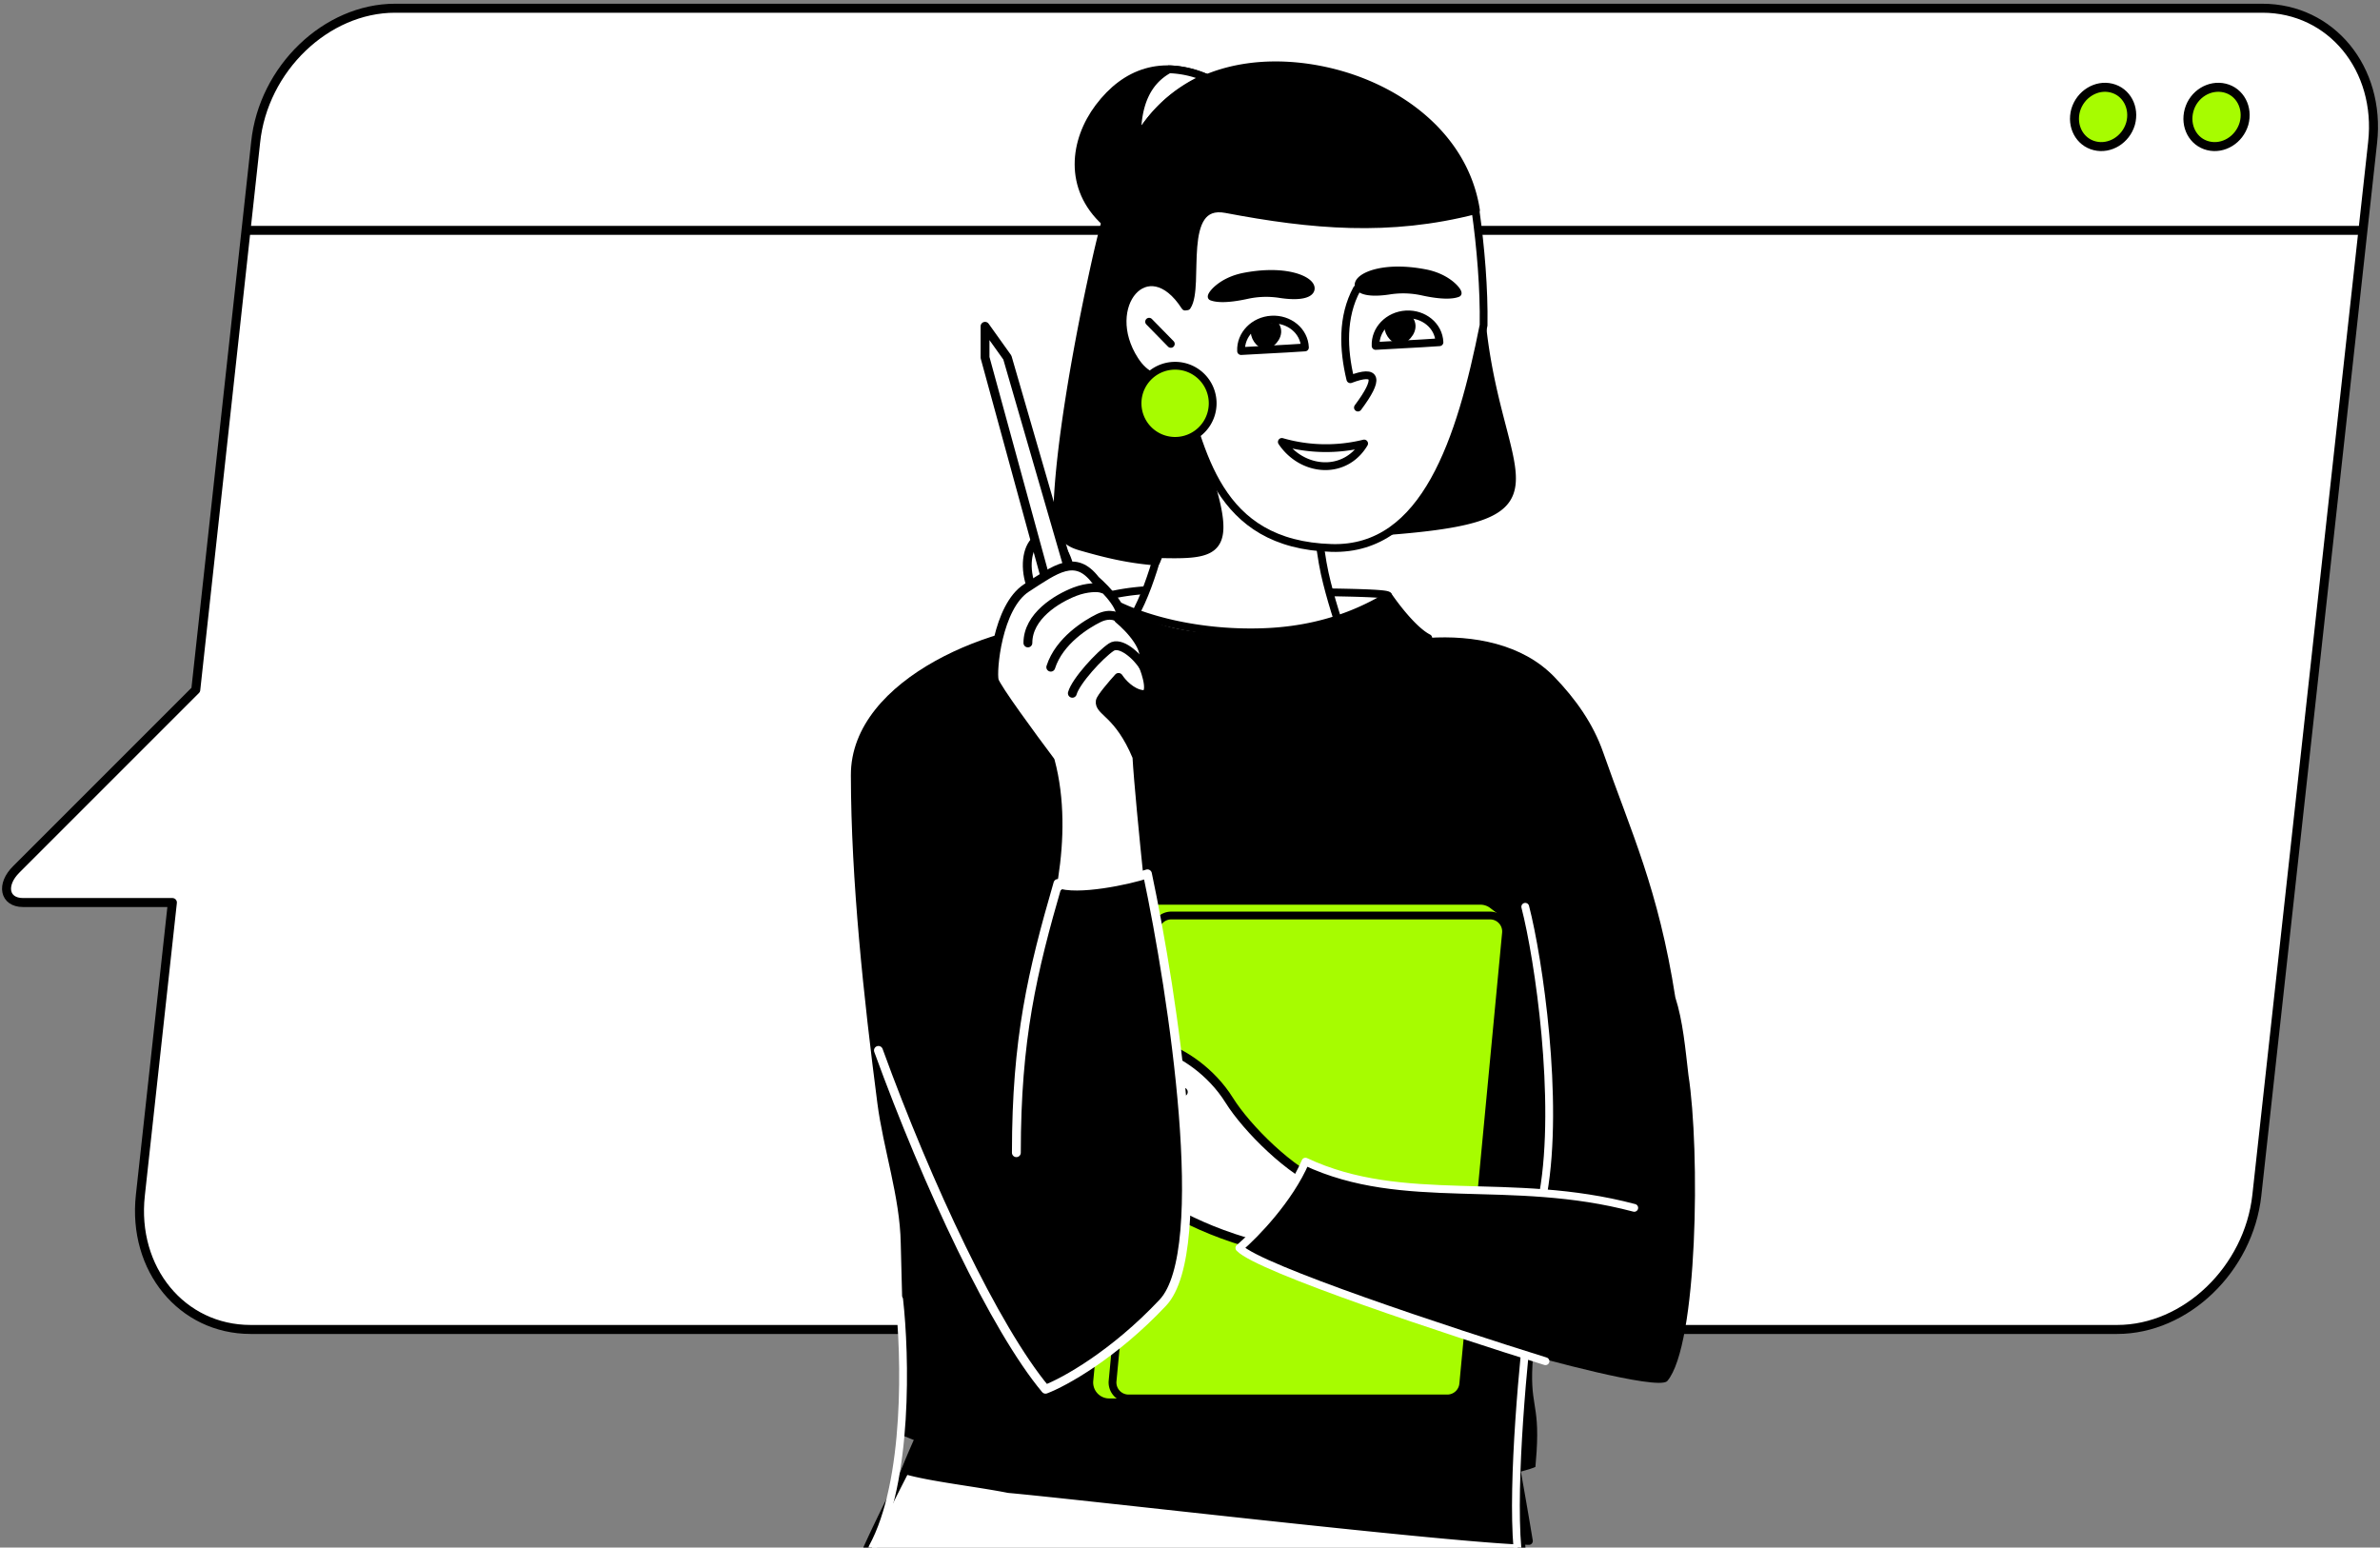
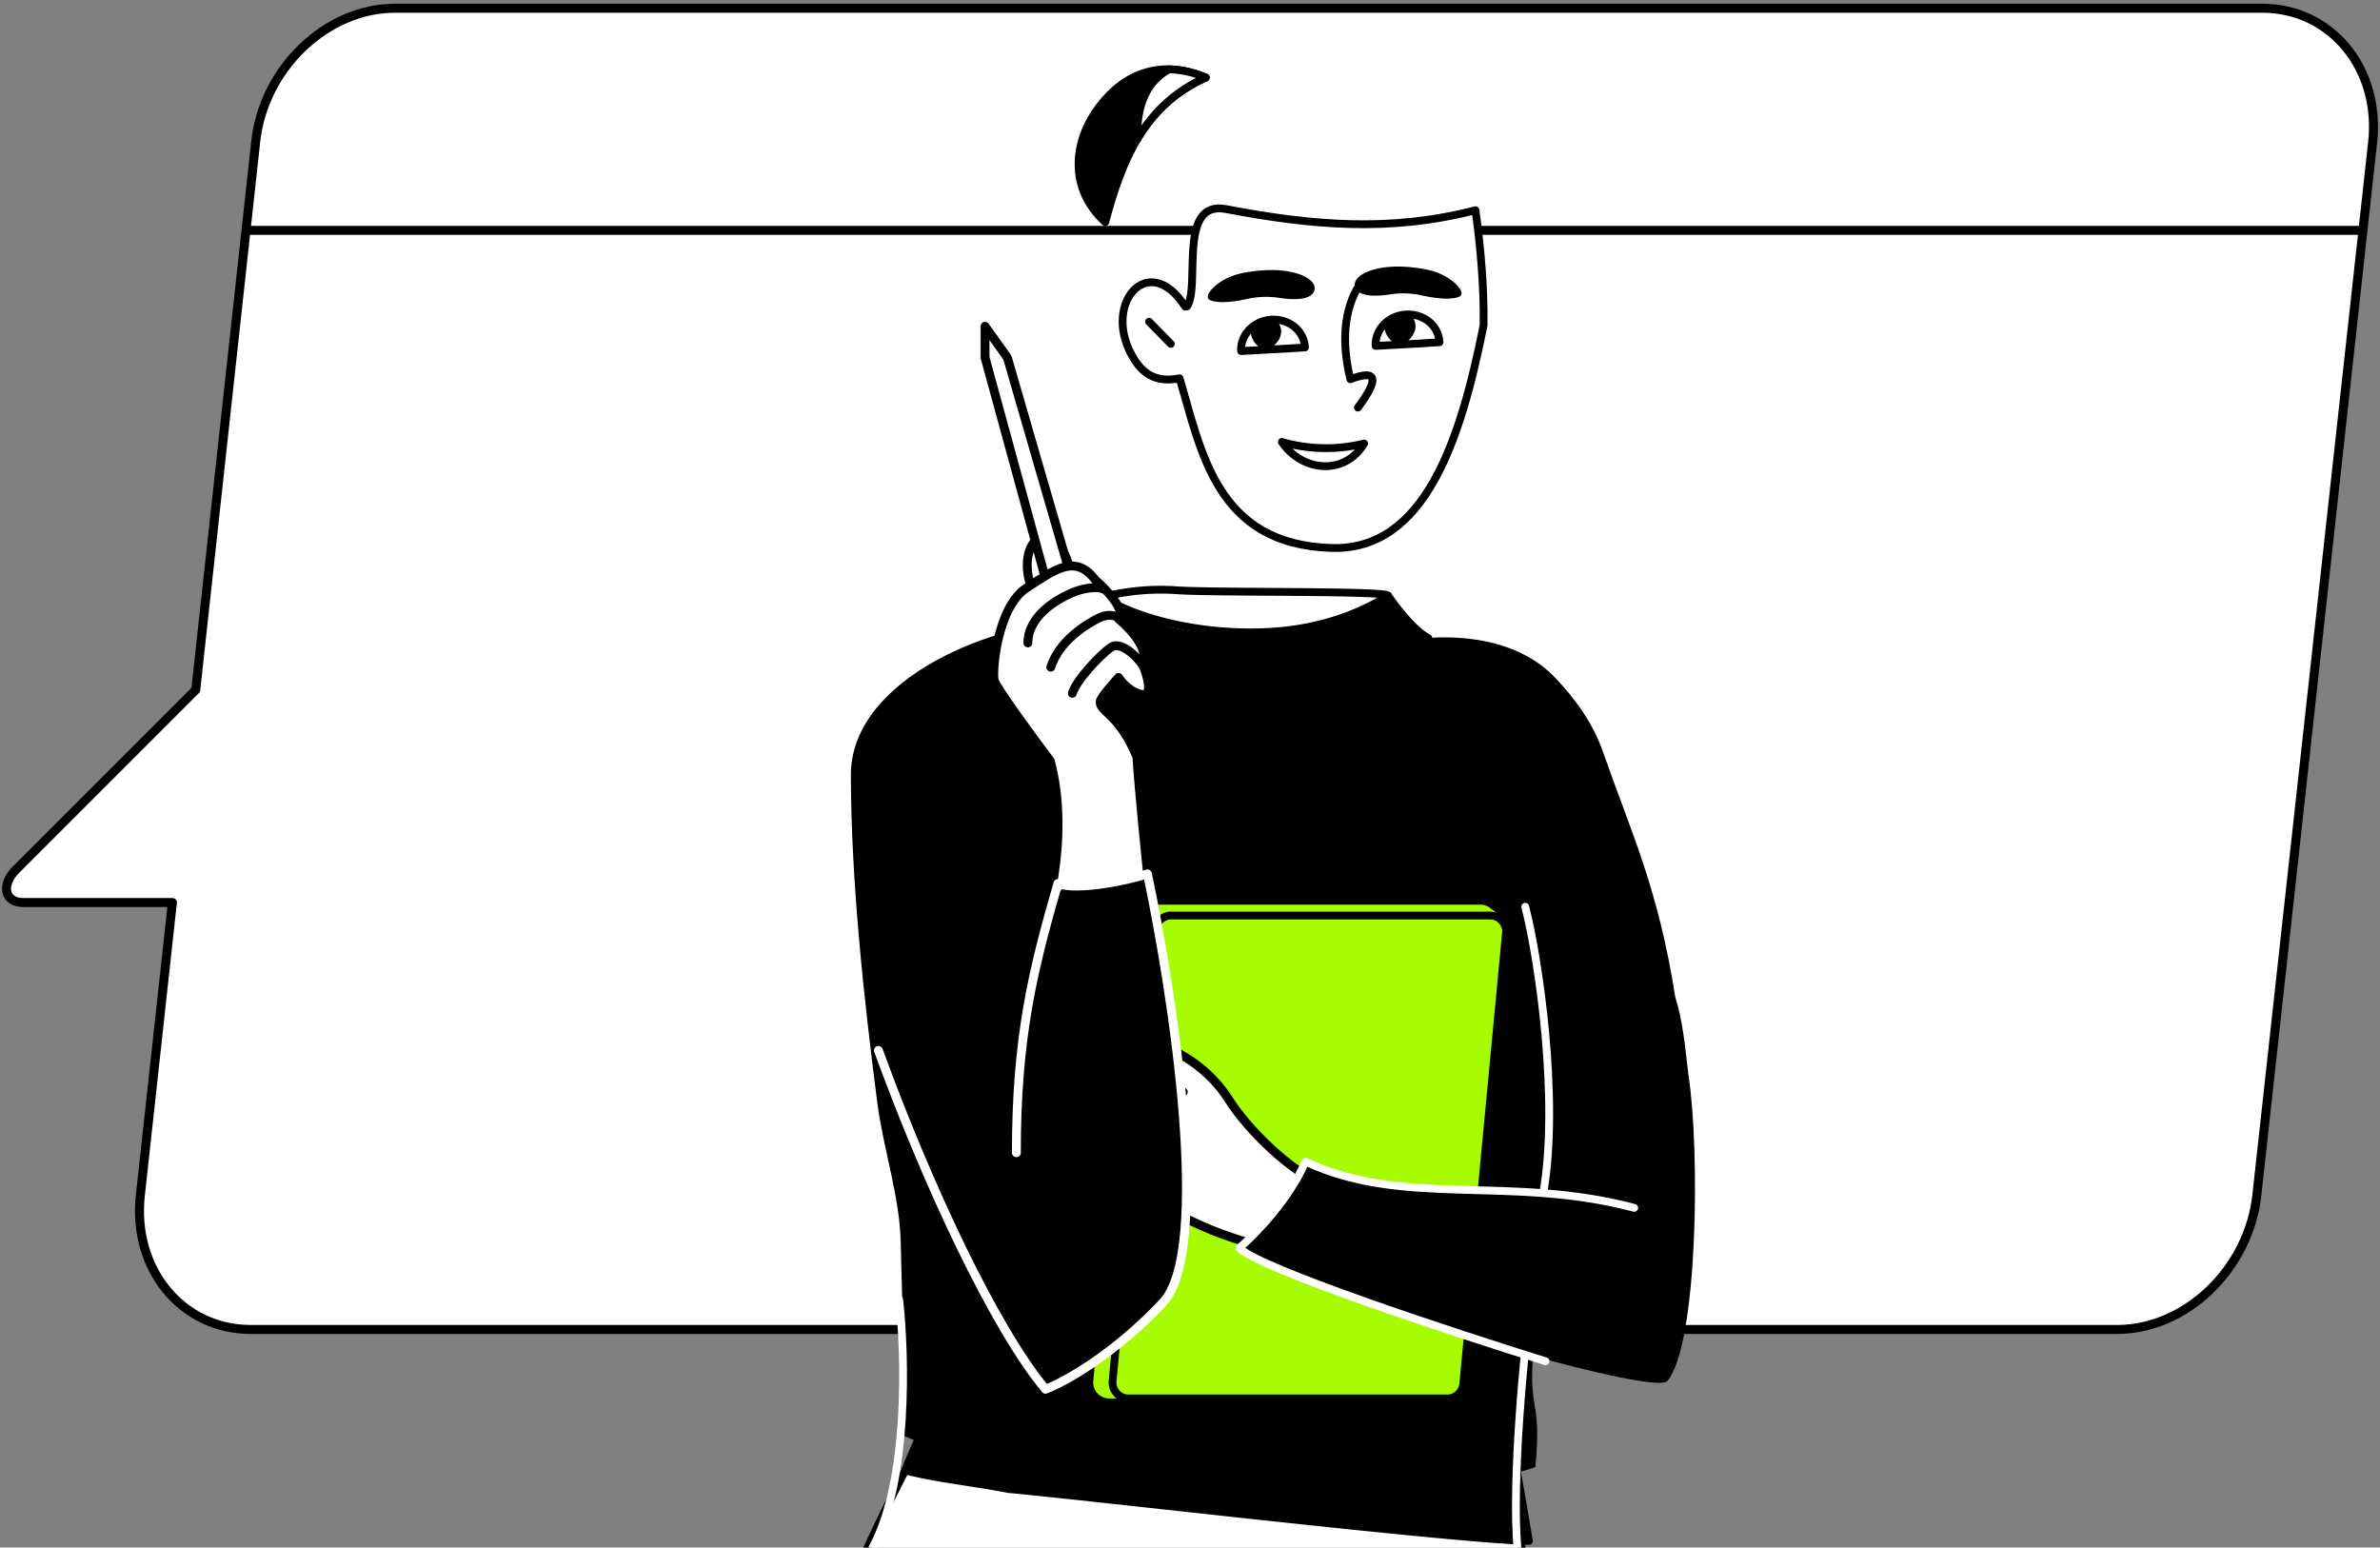
<svg xmlns="http://www.w3.org/2000/svg" width="446" height="290" fill="none">
  <rect width="100%" height="100%" fill="#808080" stroke="none" />
  <path fill-rule="evenodd" clip-rule="evenodd" d="M74.029 1.542h349.924c12.891 0 22.19 11.317 20.665 25.143L422.92 223.984c-1.526 13.826-13.285 25.142-26.176 25.142H46.968c-12.891 0-22.19-11.316-20.665-25.142l6.003-54.86H4.31c-3.493 0-4.182-3.346-1.23-6.248l33.605-33.605L47.903 26.685C49.33 12.859 61.138 1.542 74.029 1.542Z" fill="#fff" stroke="#000" stroke-width="1.685" stroke-miterlimit="10" stroke-linecap="round" stroke-linejoin="round" />
  <path d="M46.328 43.167h396.026" stroke="#000" stroke-width="1.685" stroke-miterlimit="22.926" stroke-linecap="round" stroke-linejoin="round" />
-   <path fill-rule="evenodd" clip-rule="evenodd" d="M416.917 16.5c2.853.689 4.428 3.69 3.591 6.691-.885 3.002-3.887 4.822-6.691 4.133-2.854-.689-4.428-3.69-3.592-6.691.837-3.002 3.838-4.822 6.692-4.133ZM395.662 16.5c2.853.689 4.428 3.69 3.591 6.691-.885 3.002-3.886 4.822-6.691 4.133-2.854-.689-4.428-3.69-3.592-6.691.886-3.002 3.887-4.822 6.692-4.133Z" fill="#A7FC00" stroke="#000" stroke-width="1.685" stroke-miterlimit="22.926" stroke-linecap="round" stroke-linejoin="round" />
  <ellipse cx="196.588" cy="107.37" rx="3.932" ry="6.777" transform="rotate(-11.553 196.588 107.37)" fill="#fff" stroke="#000" stroke-width="1.659" stroke-miterlimit="22.926" stroke-linecap="round" stroke-linejoin="round" />
  <path d="m184.592 67.001 11.211 40.995.836 1.674 4.016-1.674-11.88-40.995-4.183-5.857v5.857Z" fill="#fff" stroke="#000" stroke-width="1.659" stroke-miterlimit="22.926" stroke-linecap="round" stroke-linejoin="round" />
  <path fill-rule="evenodd" clip-rule="evenodd" d="M207.35 111.699a43.77 43.77 0 0 1 12.97-1.105c6.682.525 40.174.033 39.795 1.055-.378 1.023.495 2.804-2.075 3.995-2.569 1.19-15.922 8.414-32.7 5.253-16.778-3.162-17.99-9.198-17.99-9.198Z" fill="#fff" stroke="#000" stroke-width="1.46" stroke-linecap="round" stroke-linejoin="round" />
-   <path fill-rule="evenodd" clip-rule="evenodd" d="M210.992 117.758c15.967 7.814 33.064 6.933 41.392 3.822-1.524-4.879-3.08-9.361-4.147-14.173-2.138-9.616-1.684-29.953-15.616-29.54-13.664.396-12.915 28.486-21.629 39.891Z" fill="#fff" stroke="#000" stroke-width="1.46" stroke-linecap="round" stroke-linejoin="round" />
  <path fill-rule="evenodd" clip-rule="evenodd" d="M207.115 41.624c3.095-11.539 7.229-21.901 18.846-27.087-8.163-3.399-15.035-1.097-20.058 5.593-4.68 6.232-5.819 15.086 1.212 21.494Z" fill="#000" stroke="#000" stroke-width="1.46" stroke-linecap="round" stroke-linejoin="round" />
  <path fill-rule="evenodd" clip-rule="evenodd" d="M219.084 12.985c-4.121 2.241-6.114 6.61-5.98 13.108 2.891-4.859 6.884-8.89 12.857-11.556a18.879 18.879 0 0 0-6.877-1.552Z" fill="#fff" stroke="#000" stroke-width="1.46" stroke-linecap="round" stroke-linejoin="round" />
-   <path fill-rule="evenodd" clip-rule="evenodd" d="M222.457 57.4c2.552-3.812-1.858-19.962 7.291-18.22 16.07 3.052 30.665 4.386 46.837.185-2.117-13.684-14.293-22.91-27.741-25.986-13.307-3.04-27.77-.287-35.236 12.01-4.972 8.183-7.305 18.997-9.134 27.487-2.889 13.435-5.893 30.77-6.31 41.932-.176 4.743.997 6.658 4.242 7.597 4.993 1.439 9.048 2.406 14.262 2.826.188-.443.392-.937.555-1.39 9.757.224 13.272-.102 10.272-11.207-1.972-7.308-4.518-14.492-6.453-21.747-3.908.789-6.498-.453-8.397-3.392-6.577-10.168 2.459-20.942 9.441-10.044l.371-.05ZM277.038 64.545c-.684 9.038-2.852 16.52-9.123 25.58-3.276 4.732-7.132 8.602-13.232 8.432A24.332 24.332 0 0 1 247.276 97c-1.402-.526-.67 2.557-.569 3.356l6.044-.356c47.341-2.696 26.006-8.009 24.529-45.566.13 3.372.049 6.749-.242 10.11Z" fill="#000" stroke="#000" stroke-width="1.46" stroke-linecap="round" stroke-linejoin="round" />
  <path fill-rule="evenodd" clip-rule="evenodd" d="M276.496 39.39c-16.137 4.17-30.707 2.837-46.748-.209-9.149-1.742-4.739 14.408-7.291 18.22l-.368.05c-6.981-10.897-16.017-.123-9.44 10.044 1.898 2.94 4.488 4.181 8.397 3.393 4.088 13.66 6.849 31.157 28.486 31.794 17.585.518 24.221-20.4 28.484-41.735.113-6.768-.544-14.64-1.52-21.557Z" fill="#fff" stroke="#000" stroke-width="1.46" stroke-linecap="round" stroke-linejoin="round" />
  <path d="m215.336 60.286 4.07 4.156" stroke="#000" stroke-width="1.46" stroke-linecap="round" stroke-linejoin="round" />
-   <path d="M219.847 82.605a7.039 7.039 0 1 1 .727-14.06 7.039 7.039 0 0 1-.727 14.06Z" fill="#A7FC00" stroke="#000" stroke-width="1.46" stroke-linecap="round" stroke-linejoin="round" />
  <path clip-rule="evenodd" d="M240.211 82.813c2.078 3.086 5.414 4.696 8.601 4.532 2.641-.137 5.179-1.492 6.816-4.235a29.883 29.883 0 0 1-15.417-.297Z" stroke="#000" stroke-width="1.46" stroke-linecap="round" stroke-linejoin="round" />
  <path d="M254.269 54.162c-2.828 5.198-2.558 11.35-1.219 16.9 5.013-1.905 5.485-.134 1.418 5.312" stroke="#000" stroke-width="1.46" stroke-linecap="round" stroke-linejoin="round" />
  <path fill-rule="evenodd" clip-rule="evenodd" d="M233.167 51.847c12.777-2.46 16.965 4.835 6.695 3.252a16.818 16.818 0 0 0-6.167.181c-3.873.854-5.766.647-6.633.303 0-.469 1.961-2.938 6.105-3.736ZM267.054 51.195c-12.777-2.46-16.965 4.836-6.695 3.252a16.82 16.82 0 0 1 6.167.182c3.873.854 5.766.647 6.633.303 0-.469-1.961-2.938-6.105-3.737Z" fill="#000" stroke="#000" stroke-width="1.46" stroke-linecap="round" stroke-linejoin="round" />
  <path fill-rule="evenodd" clip-rule="evenodd" d="M232.573 65.785c-.143-3.079 2.412-5.704 5.706-5.891 3.293-.188 6.129 2.105 6.26 5.213-4.972.34-7.67.412-11.966.678Z" fill="#fff" stroke="#000" stroke-width="1.46" stroke-linecap="round" stroke-linejoin="round" />
  <path fill-rule="evenodd" clip-rule="evenodd" d="M235.133 61.66c-.214 1.392.793 2.839 2.127 3.179 1.287-.549 2.69-2.168 1.843-3.695-1.323.174-2.649.325-3.97.516Z" fill="#000" stroke="#000" stroke-width="1.46" stroke-linecap="round" stroke-linejoin="round" />
  <path fill-rule="evenodd" clip-rule="evenodd" d="M257.783 64.823c-.148-3.078 2.405-5.706 5.698-5.897 3.293-.192 6.132 2.097 6.267 5.205-4.972.346-7.67.421-11.965.692Z" fill="#fff" stroke="#000" stroke-width="1.46" stroke-linecap="round" stroke-linejoin="round" />
  <path fill-rule="evenodd" clip-rule="evenodd" d="M260.162 60.645c-.221 1.44.821 2.936 2.199 3.288 1.332-.568 2.782-2.242 1.906-3.82-1.368.179-2.739.336-4.105.532Z" fill="#000" stroke="#000" stroke-width="1.46" stroke-linecap="round" stroke-linejoin="round" />
  <path fill-rule="evenodd" clip-rule="evenodd" d="m297.715 335.447 9.672 27.458c-24.631-.783-49.303-1.567-73.902-.076-25.595 1.549-51.179 5.556-76.763 3.815-2.655-10.839-5.324-21.793-5.339-32.961-.034-22.469 10.583-43.412 20.959-63.342a3.513 3.513 0 0 1 1.086-1.419c.569-.378 1.288-.365 1.968-.355 24.226.402 48.422 1.592 72.589 3.568 9.278.761 21.365-.111 30.142 3.254 7.735 2.964 6.483 15.595 7.997 22.387 2.857 12.842 7.225 25.297 11.591 37.671Z" fill="#fff" stroke="#000" stroke-width="1.46" stroke-linecap="round" stroke-linejoin="round" />
  <path fill-rule="evenodd" clip-rule="evenodd" d="M283.085 269.421c-13.361 2.357-27.718 1.633-41.223.838.838 2.366-60.722-2.842-60.725-2.842-1.513-.211-5.438-1.46-7.322-1.791-1.154 2.966-3.168 7.145-4.162 9.895 4.778 1.38 13.323 2.318 19.346 3.509-.57-1.156.913-.473 0 0 13.993 1.262 78.714 8.876 95.849 9.674.182-.004.84.029 1.659.054a851.59 851.59 0 0 0-3.422-19.337Z" fill="#000" />
  <path d="M188.999 279.03c-6.023-1.191-14.568-2.129-19.346-3.509.994-2.75 3.008-6.929 4.162-9.895 1.884.331 5.809 1.58 7.322 1.791.003 0 61.563 5.208 60.725 2.842 13.505.795 27.862 1.519 41.223-.838a851.59 851.59 0 0 1 3.422 19.337c-.819-.025-1.477-.058-1.659-.054-17.135-.798-81.856-8.412-95.849-9.674Zm0 0c-.57-1.156.913-.473 0 0Z" stroke="#000" stroke-width="1.46" stroke-linecap="round" stroke-linejoin="round" />
  <path fill-rule="evenodd" clip-rule="evenodd" d="M316.401 201.426c-.584-4.975-1.028-10.1-2.455-14.536-3.188-20.375-8.256-30.863-13.522-45.918-1.88-5.39-5.18-10.011-9.131-14.11-6.018-6.242-15.247-7.875-23.624-7.33-.425 0-7.97-6.773-8.384-7.845-1.049-.211-.93 5.047-24.156 6.779-21.043 1.572-24.54-6.421-28.682-6.723 0 0-2.015 4.918-4.329 4.85-14.685-.431-42.738 10.234-42.668 28.698.034 19.739 2.42 41.77 4.959 61.387 1.122 8.677 4.232 17.57 4.387 26.277.123 6.83.622 16.639.529 36.113 35.466 14.867 108.01 10.44 118.403 5.815.084-.951.161-1.905.224-2.855.596-9.486-1.447-8.455-.66-17.929 0 0 23.312 6.536 25.134 4.709 5.761-6.688 6.18-43.319 3.975-57.382Z" fill="#000" />
  <path d="M168.5 243.5c1.167 10.333 1.8 34.1-5 46.5M286.823 243.698c-1.276 10.261-3.554 33.92-2.463 46.463" stroke="#fff" stroke-width="1.46" stroke-linecap="round" stroke-linejoin="round" />
  <path clip-rule="evenodd" d="M202.541 117.157a11.854 11.854 0 0 0 3.877-5.391c6.966 4.381 18.946 7.258 31.202 6.65 12.686-.631 20.147-5.429 22.55-6.718 2.083 3 5.123 6.659 7.482 7.858 0 0-11.691 8.535-37.109 6.595-25.418-1.939-28.002-8.994-28.002-8.994Z" stroke="#000" stroke-width="1.46" stroke-linecap="round" stroke-linejoin="round" />
  <path d="M230.75 204.462c3.359-.805 25.966-.336 36.849 0l1.07 7.436 2.361 7.347-30.964-2.099-11.415-2.755c-.7-2.974-1.26-9.124 2.099-9.929Z" fill="#000" />
  <path d="M213.285 172.238a3.001 3.001 0 0 1 2.986-2.71h61.156a3 3 0 0 1 1.816.612l1.234.939a2.999 2.999 0 0 1 1.171 2.662l-7.871 85.589a3 3 0 0 1-2.988 2.725h-62.934a3 3 0 0 1-2.986-3.291l8.416-86.526Z" fill="#A7FC00" />
  <path d="M216.505 174.272a3 3 0 0 1 2.986-2.717h59.738a3 3 0 0 1 2.987 3.283l-8.012 84.5a3 3 0 0 1-2.987 2.717H211.48a3 3 0 0 1-2.987-3.283l8.012-84.5Z" fill="#A7FC00" stroke="#000" stroke-width="1.46" stroke-linecap="round" stroke-linejoin="round" />
  <path d="M221.745 204.625c-1.421-.422 1.046-.751-3.844-4.671-8.939-7.167 5.601-4.751 12.451 6.222 3.275 5.247 11.649 13.619 17.859 15.855 3.262 1.174-3.026 7.354-6.578 10.297l-5.536 1.165c-14.06-3.791-18.93-8.373-31.198-14.832-7.017-3.695-2.479-17.084.667-23.317.355 1.336 1.513 4.228 3.301 5.1 1.781.869 9.302 3.142 12.878 4.181Z" fill="#fff" stroke="#000" stroke-width="1.659" stroke-miterlimit="22.926" stroke-linecap="round" stroke-linejoin="round" />
  <path d="M232.252 233.852c3.639 3.841 39.758 15.752 57.363 21.227l18.761-9.401-2.125-19.338c-23.313-6.183-43.149 0-61.617-8.66-3.032 7.075-9.518 13.73-12.382 16.172Z" fill="#000" />
  <path d="M289.615 255.079c-17.605-5.475-53.724-17.386-57.363-21.227 2.864-2.442 9.35-9.097 12.382-16.172 18.468 8.66 38.304 2.477 61.617 8.66m-20.427-56.42c2.527 9.771 6.412 36.276 3.379 53.662" stroke="#fff" stroke-width="1.46" stroke-linecap="round" stroke-linejoin="round" />
  <path d="M196.822 142.586c3.836 14.339-.837 31.013-3.653 37.559l6.165 9.018 18.037-3.995c-.457-3.562-3.788-34.111-4.321-43.358-3.442-8.253-7.149-8.439-6.867-10.411.091-.64 2.321-3.235 3.425-4.453.609.952 2.352 2.923 4.452 3.197 2.101.274.875-3.767 0-5.822 1.461-2.557-2.359-6.622-4.452-8.334 1.552-1.461-2.245-5.48-4.338-7.306-3.767-4.909-7.421-2.055-12.9 1.484-5.48 3.539-6.507 15.64-6.051 17.352.365 1.37 7.154 10.617 10.503 15.069Z" fill="#fff" stroke="#000" stroke-width="1.659" stroke-miterlimit="22.926" stroke-linecap="round" stroke-linejoin="round" />
  <path d="M206.676 110.358c-.799-.419-3.123-.302-5.232.512-3.46 1.334-8.821 4.625-8.821 9.61M209.871 116.043c-.293-.453-1.789-1.299-3.999-.211-2.21 1.087-7.365 4.206-8.964 9.19M214.302 124.926c-1.204-2.015-4.337-4.814-6.056-3.656-2.148 1.447-6.637 6.319-7.295 8.643" stroke="#000" stroke-width="1.659" stroke-miterlimit="22.926" stroke-linecap="round" stroke-linejoin="round" />
  <path d="M217.907 244.112c-9.226 9.802-18.5 14.896-21.983 16.217-9.494-11.393-22.076-38.102-31.311-63.495l35.635-31.285c3.46 1.441 11.292-.601 14.776-1.802 4.805 22.704 12.109 70.563 2.883 80.365Z" fill="#000" />
  <path d="M190.462 216.004c0-21.376 2.981-33.878 7.786-50.455 3.46 1.441 13.292-.601 16.776-1.802 4.805 22.704 12.109 70.563 2.883 80.365-9.226 9.802-18.5 14.896-21.983 16.217-9.494-11.393-22.076-38.102-31.311-63.495" stroke="#fff" stroke-width="1.659" stroke-miterlimit="22.926" stroke-linecap="round" stroke-linejoin="round" />
</svg>